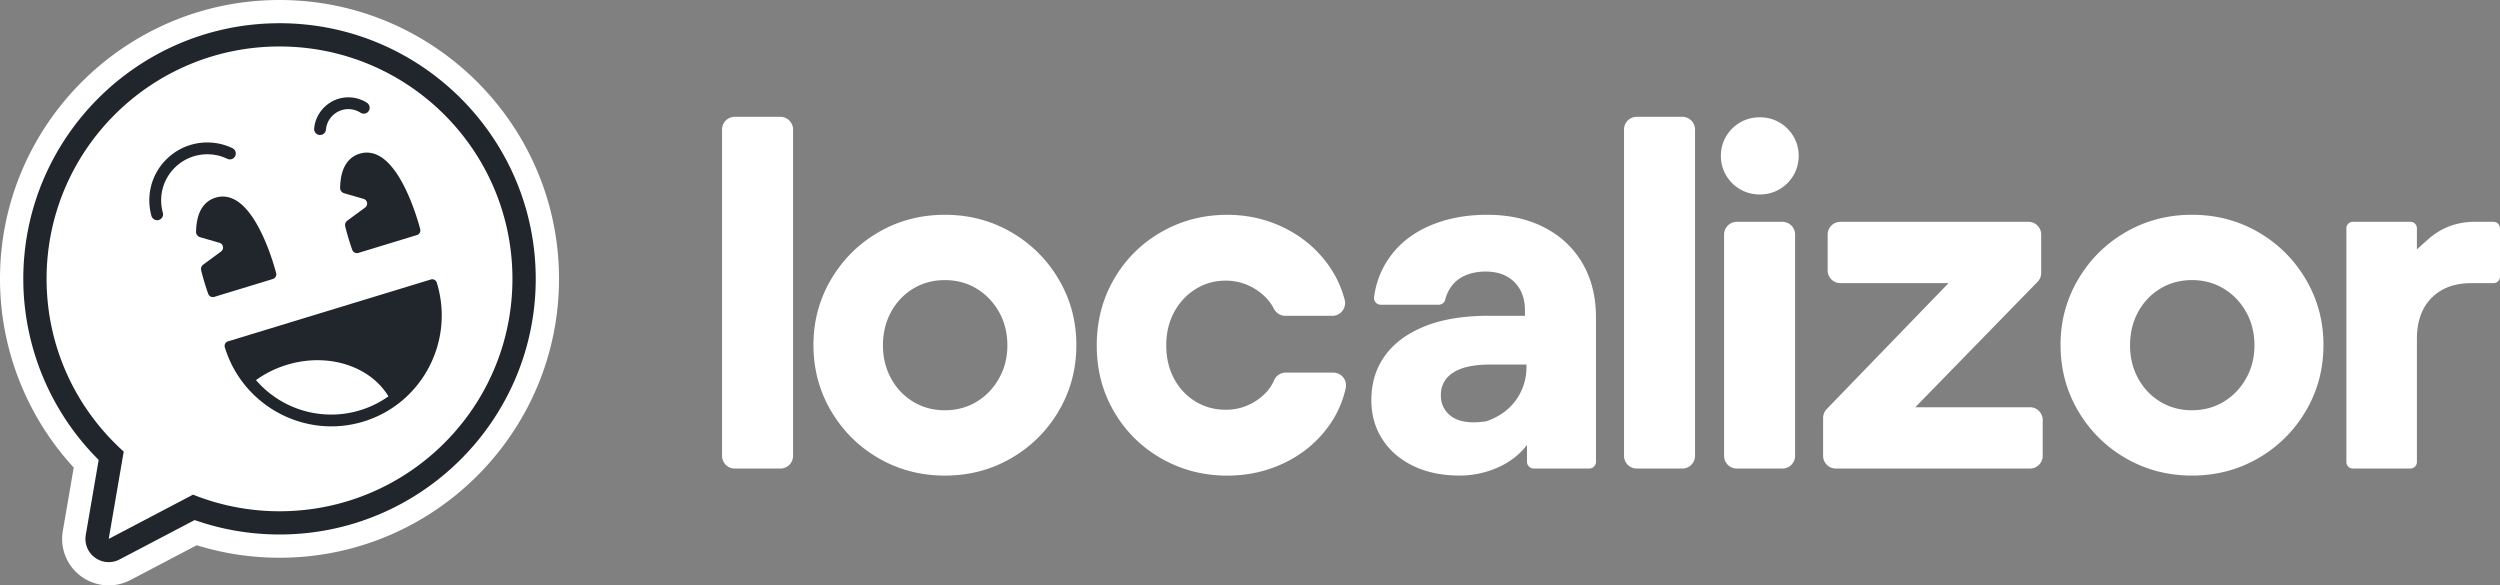
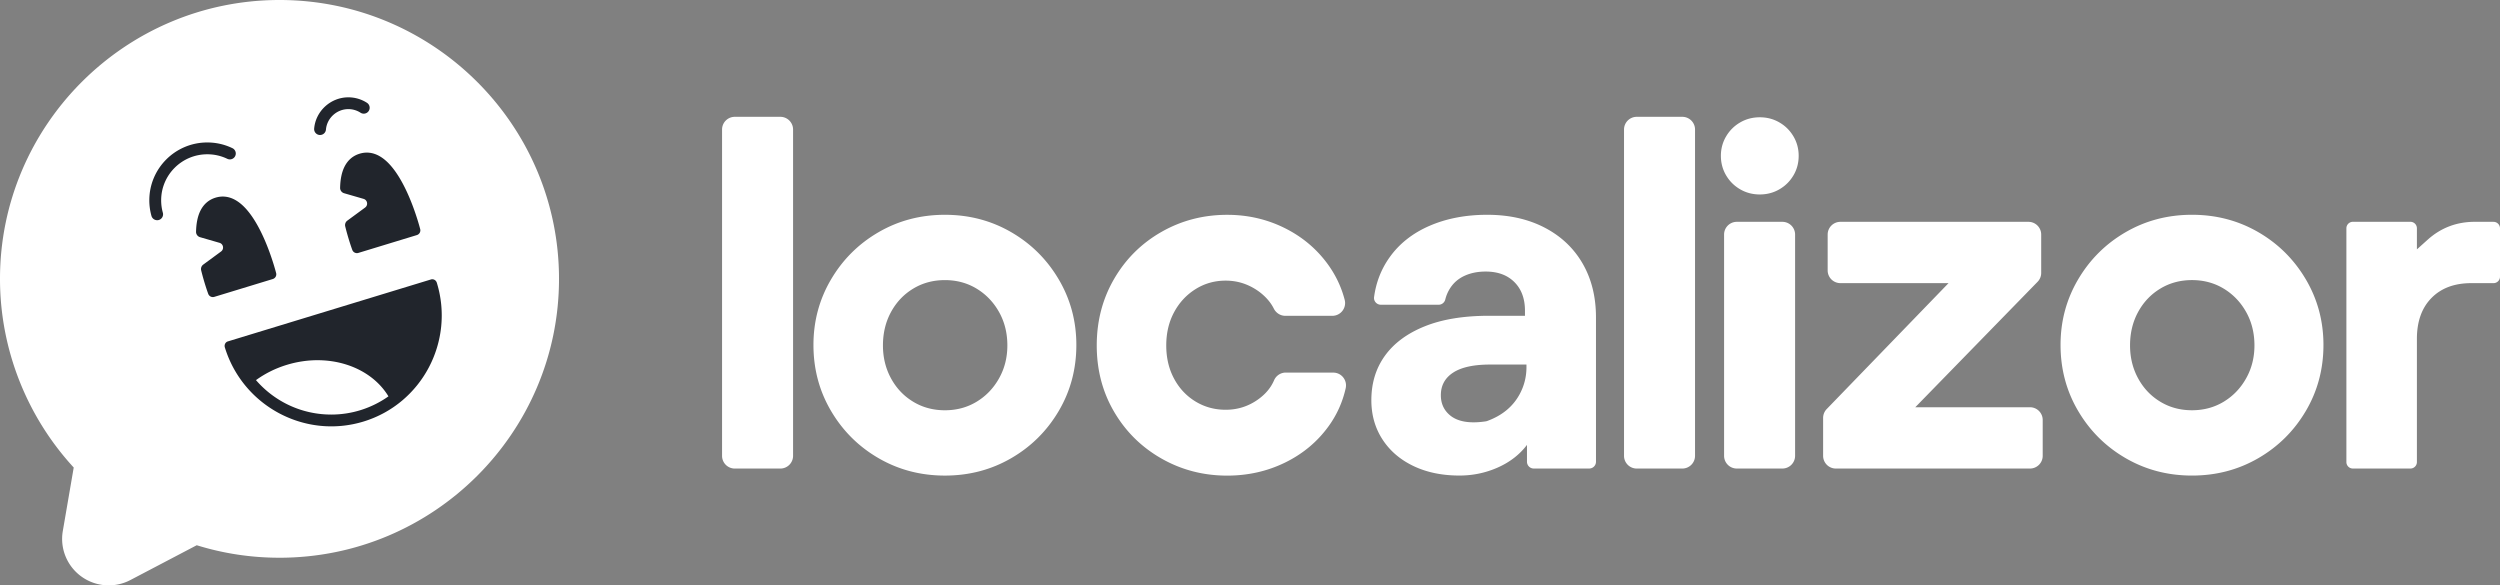
<svg xmlns="http://www.w3.org/2000/svg" fill="none" viewBox="0 0 205 48">
  <rect x="0" y="0" width="205" height="48" fill="#808080" stroke="none" />
  <g clip-path="url(#a)">
    <g clip-path="url(#b)">
      <path fill="#fff" d="M22.919 0C10.281 0 0 10.258 0 22.867c0 5.743 2.18 11.27 6.045 15.47l-.895 5.207c-.246 1.43.343 2.875 1.52 3.728a3.824 3.824 0 0 0 2.246.728c.608 0 1.218-.144 1.777-.438l5.439-2.853c2.195.681 4.471 1.025 6.788 1.025 12.638 0 22.919-10.258 22.919-22.867C45.839 10.258 35.557 0 22.919 0Z" />
-       <path fill="#21252C" d="M22.92 1.905c-11.585 0-21.009 9.403-21.009 20.962 0 5.573 2.24 10.924 6.18 14.845l-1.058 6.154a1.903 1.903 0 0 0 .76 1.864 1.913 1.913 0 0 0 1.123.364c.304 0 .609-.072.889-.219l6.157-3.23c2.238.785 4.574 1.183 6.959 1.183 11.585 0 21.009-9.403 21.009-20.962 0-11.558-9.425-20.962-21.009-20.962Z" />
      <path fill="#fff" d="M22.92 3.811c-10.548 0-19.1 8.532-19.1 19.056 0 5.623 2.442 10.676 6.325 14.164l-1.23 7.158 6.915-3.628a19.076 19.076 0 0 0 7.09 1.362c10.548 0 19.1-8.532 19.1-19.056 0-10.524-8.551-19.056-19.1-19.056Z" />
      <path fill="#21252C" d="M35.819 23.184c-.064-.21-.278-.33-.478-.269l-16.658 5.081c-.2.061-.31.28-.246.49 1.476 4.815 6.574 7.543 11.367 6.081 4.793-1.462 7.491-6.569 6.015-11.383Zm-8.663 10.81c-2.462 0-4.671-1.097-6.166-2.824.736-.533 1.586-.965 2.529-1.252 3.393-1.035 6.84.111 8.334 2.583-1.329.939-2.949 1.494-4.698 1.494Zm3.964-21.192c-.533-.3-1.083-.366-1.635-.197-.553.169-.97.53-1.241 1.075-.238.48-.341 1.078-.355 1.718a.455.455 0 0 0 .328.447l1.595.462c.322.093.397.514.127.713l-1.459 1.072a.454.454 0 0 0-.171.475c.261 1.056.55 1.849.579 1.926a.405.405 0 0 0 .498.246l4.797-1.463a.404.404 0 0 0 .274-.485c-.05-.196-1.241-4.81-3.337-5.988ZM19.307 16.406c-.533-.3-1.083-.366-1.635-.197-.553.169-.97.53-1.241 1.075-.238.48-.341 1.078-.355 1.718a.455.455 0 0 0 .328.447l1.595.462c.322.093.397.514.127.713l-1.459 1.072a.454.454 0 0 0-.171.475c.261 1.056.55 1.849.579 1.926a.405.405 0 0 0 .498.246l4.797-1.463a.404.404 0 0 0 .274-.485c-.05-.196-1.241-4.81-3.337-5.988Zm-6.421 1.651a.485.485 0 0 1-.467-.354 4.736 4.736 0 0 1-.175-1.279c0-2.615 2.132-4.742 4.753-4.742.722 0 1.416.158 2.063.469a.483.483 0 0 1 .226.646.485.485 0 0 1-.647.226c-.514-.247-1.067-.372-1.641-.372-2.086 0-3.783 1.693-3.783 3.774 0 .346.047.689.139 1.019a.484.484 0 0 1-.336.596.48.48 0 0 1-.131.018Zm13.359-6.987a.484.484 0 0 1-.484-.525c.123-1.438 1.354-2.564 2.803-2.564.544 0 1.073.155 1.528.45a.483.483 0 0 1 .143.669.485.485 0 0 1-.671.142 1.837 1.837 0 0 0-1-.294c-.949 0-1.756.737-1.836 1.679-.022.252-.234.442-.483.442v.001Z" />
      <path fill="#fff" d="M63.987 9.579h-3.733c-.577 0-1.045.467-1.045 1.043v26.757c0 .576.468 1.043 1.045 1.043h3.733c.577 0 1.045-.467 1.045-1.043V10.622c0-.576-.468-1.043-1.045-1.043Zm18.926 9.456c-1.638-.948-3.449-1.422-5.431-1.422-1.982 0-3.793.474-5.431 1.422-1.638.948-2.939 2.239-3.902 3.873-.964 1.635-1.446 3.427-1.446 5.377 0 1.978.481 3.784 1.446 5.418.963 1.635 2.264 2.926 3.902 3.873 1.638.948 3.449 1.422 5.431 1.422 1.982 0 3.792-.474 5.431-1.422 1.638-.948 2.939-2.238 3.902-3.873.964-1.634 1.446-3.44 1.446-5.418 0-1.95-.482-3.743-1.446-5.377-.964-1.634-2.265-2.926-3.902-3.873Zm-.991 11.99c-.454.811-1.067 1.449-1.838 1.916-.771.467-1.639.701-2.602.701-.963 0-1.831-.233-2.602-.701-.771-.467-1.377-1.105-1.817-1.916-.441-.81-.661-1.71-.661-2.699 0-1.016.22-1.929.661-2.74.44-.81 1.046-1.449 1.817-1.916.771-.467 1.638-.701 2.602-.701.964 0 1.831.234 2.602.701.77.467 1.383 1.106 1.838 1.916.454.811.682 1.724.682 2.74 0 .989-.227 1.889-.682 2.699Zm27.406-.474h-3.895c-.418 0-.794.251-.959.634-.258.601-.686 1.118-1.284 1.55-.799.577-1.693.866-2.684.866-.909 0-1.735-.227-2.478-.68-.743-.453-1.329-1.077-1.755-1.874-.427-.796-.64-1.703-.64-2.719 0-1.017.213-1.923.64-2.72.427-.796 1.012-1.428 1.755-1.895.743-.467 1.569-.701 2.478-.701.66 0 1.28.131 1.858.391.578.262 1.074.612 1.487 1.051.251.268.452.551.601.849.18.359.539.594.941.594h3.859c.684 0 1.184-.646 1.013-1.307-.273-1.056-.738-2.035-1.396-2.937-.923-1.263-2.107-2.252-3.552-2.966-1.446-.714-3.008-1.071-4.687-1.071-1.956 0-3.752.467-5.39 1.401-1.638.934-2.932 2.219-3.882 3.853-.95 1.635-1.425 3.454-1.425 5.459 0 2.005.475 3.818 1.425 5.439.95 1.621 2.244 2.899 3.882 3.832 1.638.933 3.434 1.401 5.39 1.401 1.706 0 3.289-.357 4.749-1.071 1.459-.714 2.65-1.71 3.572-2.987.675-.935 1.14-1.97 1.395-3.104.148-.657-.343-1.284-1.018-1.284v-.001Zm17.329-11.887c-1.349-.701-2.918-1.051-4.707-1.051-1.763 0-3.339.303-4.729.906-1.391.604-2.485 1.47-3.283 2.596-.683.963-1.104 2.047-1.264 3.251-.044.33.22.622.554.622h4.746c.259 0 .478-.181.54-.433.087-.354.234-.684.441-.989.29-.426.682-.748 1.177-.968.496-.22 1.06-.33 1.694-.33.991 0 1.776.288 2.354.865.578.577.867 1.36.867 2.349v.412h-2.932c-2.093 0-3.855.288-5.286.865-1.432.577-2.519 1.38-3.263 2.41-.743 1.03-1.115 2.246-1.115 3.646 0 1.209.303 2.28.909 3.214.605.934 1.452 1.663 2.539 2.184 1.088.522 2.347.783 3.779.783 1.101 0 2.148-.22 3.139-.659.991-.439 1.789-1.057 2.395-1.854v1.382c0 .306.249.555.556.555h4.546c.307 0 .556-.248.556-.555V26.02c0-1.675-.365-3.145-1.094-4.409-.73-1.263-1.77-2.245-3.118-2.946l-.001-.001Zm-1.486 11.434c0 .797-.186 1.539-.558 2.225-.551 1.019-1.436 1.75-2.654 2.195a.639.639 0 0 1-.128.033c-1.35.202-2.343.022-2.979-.538-.469-.412-.702-.948-.702-1.607 0-.796.337-1.415 1.012-1.854.674-.439 1.686-.659 3.035-.659h2.973v.206l.001 0Zm12.777-20.519h-3.733c-.577 0-1.045.467-1.045 1.043v26.757c0 .576.468 1.043 1.045 1.043h3.733c.577 0 1.045-.467 1.045-1.043V10.622c0-.576-.468-1.043-1.045-1.043Zm8.205 8.611h-3.733c-.577 0-1.045.467-1.045 1.043v18.145c0 .576.468 1.043 1.045 1.043h3.733c.577 0 1.045-.467 1.045-1.043V19.233c0-.576-.468-1.043-1.045-1.043Zm20.304 15.204h-9.403l10.028-10.286a1.041 1.041 0 0 0 .296-.727v-3.148c0-.576-.468-1.043-1.045-1.043h-15.42c-.577 0-1.045.467-1.045 1.043v2.941c0 .576.468 1.043 1.045 1.043h8.867l-9.991 10.327a1.042 1.042 0 0 0-.293.724v3.11c0 .576.468 1.043 1.045 1.043h15.916c.577 0 1.045-.467 1.045-1.043v-2.941c0-.576-.468-1.043-1.045-1.043Zm18.718-14.36c-1.639-.948-3.449-1.422-5.431-1.422-1.982 0-3.793.474-5.431 1.422s-2.939 2.239-3.903 3.873c-.964 1.635-1.445 3.427-1.445 5.377 0 1.978.481 3.784 1.445 5.418.964 1.635 2.265 2.926 3.903 3.873 1.638.948 3.449 1.422 5.431 1.422 1.982 0 3.792-.474 5.431-1.422 1.637-.948 2.938-2.238 3.902-3.873.964-1.634 1.446-3.44 1.446-5.418 0-1.95-.482-3.743-1.446-5.377-.964-1.634-2.265-2.926-3.902-3.873Zm-.992 11.99c-.454.811-1.067 1.449-1.837 1.916-.771.467-1.639.701-2.602.701-.964 0-1.832-.233-2.602-.701-.771-.467-1.377-1.105-1.817-1.916-.441-.81-.661-1.71-.661-2.699 0-1.016.22-1.929.661-2.74.44-.81 1.046-1.449 1.817-1.916.77-.467 1.638-.701 2.602-.701s1.831.234 2.602.701c.77.467 1.383 1.106 1.837 1.916.455.811.682 1.724.682 2.74 0 .989-.227 1.889-.682 2.699Zm20.285-12.835h-1.533c-1.487 0-2.774.488-3.861 1.463l-.888.797v-1.73a.531.531 0 0 0-.532-.531h-4.718a.531.531 0 0 0-.532.531v19.17c0 .293.238.531.532.531h4.718c.294 0 .532-.238.532-.531V27.791c0-1.428.399-2.548 1.198-3.358.798-.81 1.885-1.215 3.262-1.215h1.822c.294 0 .532-.238.532-.531v-3.965a.531.531 0 0 0-.532-.531Zm-58.559-8.15c-.485-.281-1.02-.421-1.607-.421-.586 0-1.122.14-1.606.421-.485.281-.87.663-1.155 1.146-.285.484-.428 1.014-.428 1.591 0 .585.143 1.12.428 1.603.285.484.67.866 1.155 1.146.484.281 1.02.421 1.606.421.587 0 1.122-.14 1.607-.421.485-.281.87-.662 1.155-1.146.285-.483.427-1.018.427-1.603 0-.577-.142-1.107-.427-1.591-.285-.483-.67-.866-1.155-1.146Z" />
    </g>
  </g>
  <defs>
    <clipPath id="a">
      <path fill="#fff" d="M0 0h205v48H0z" />
    </clipPath>
    <clipPath id="b">
      <path fill="#fff" d="M0 0h205v48H0z" />
    </clipPath>
  </defs>
</svg>